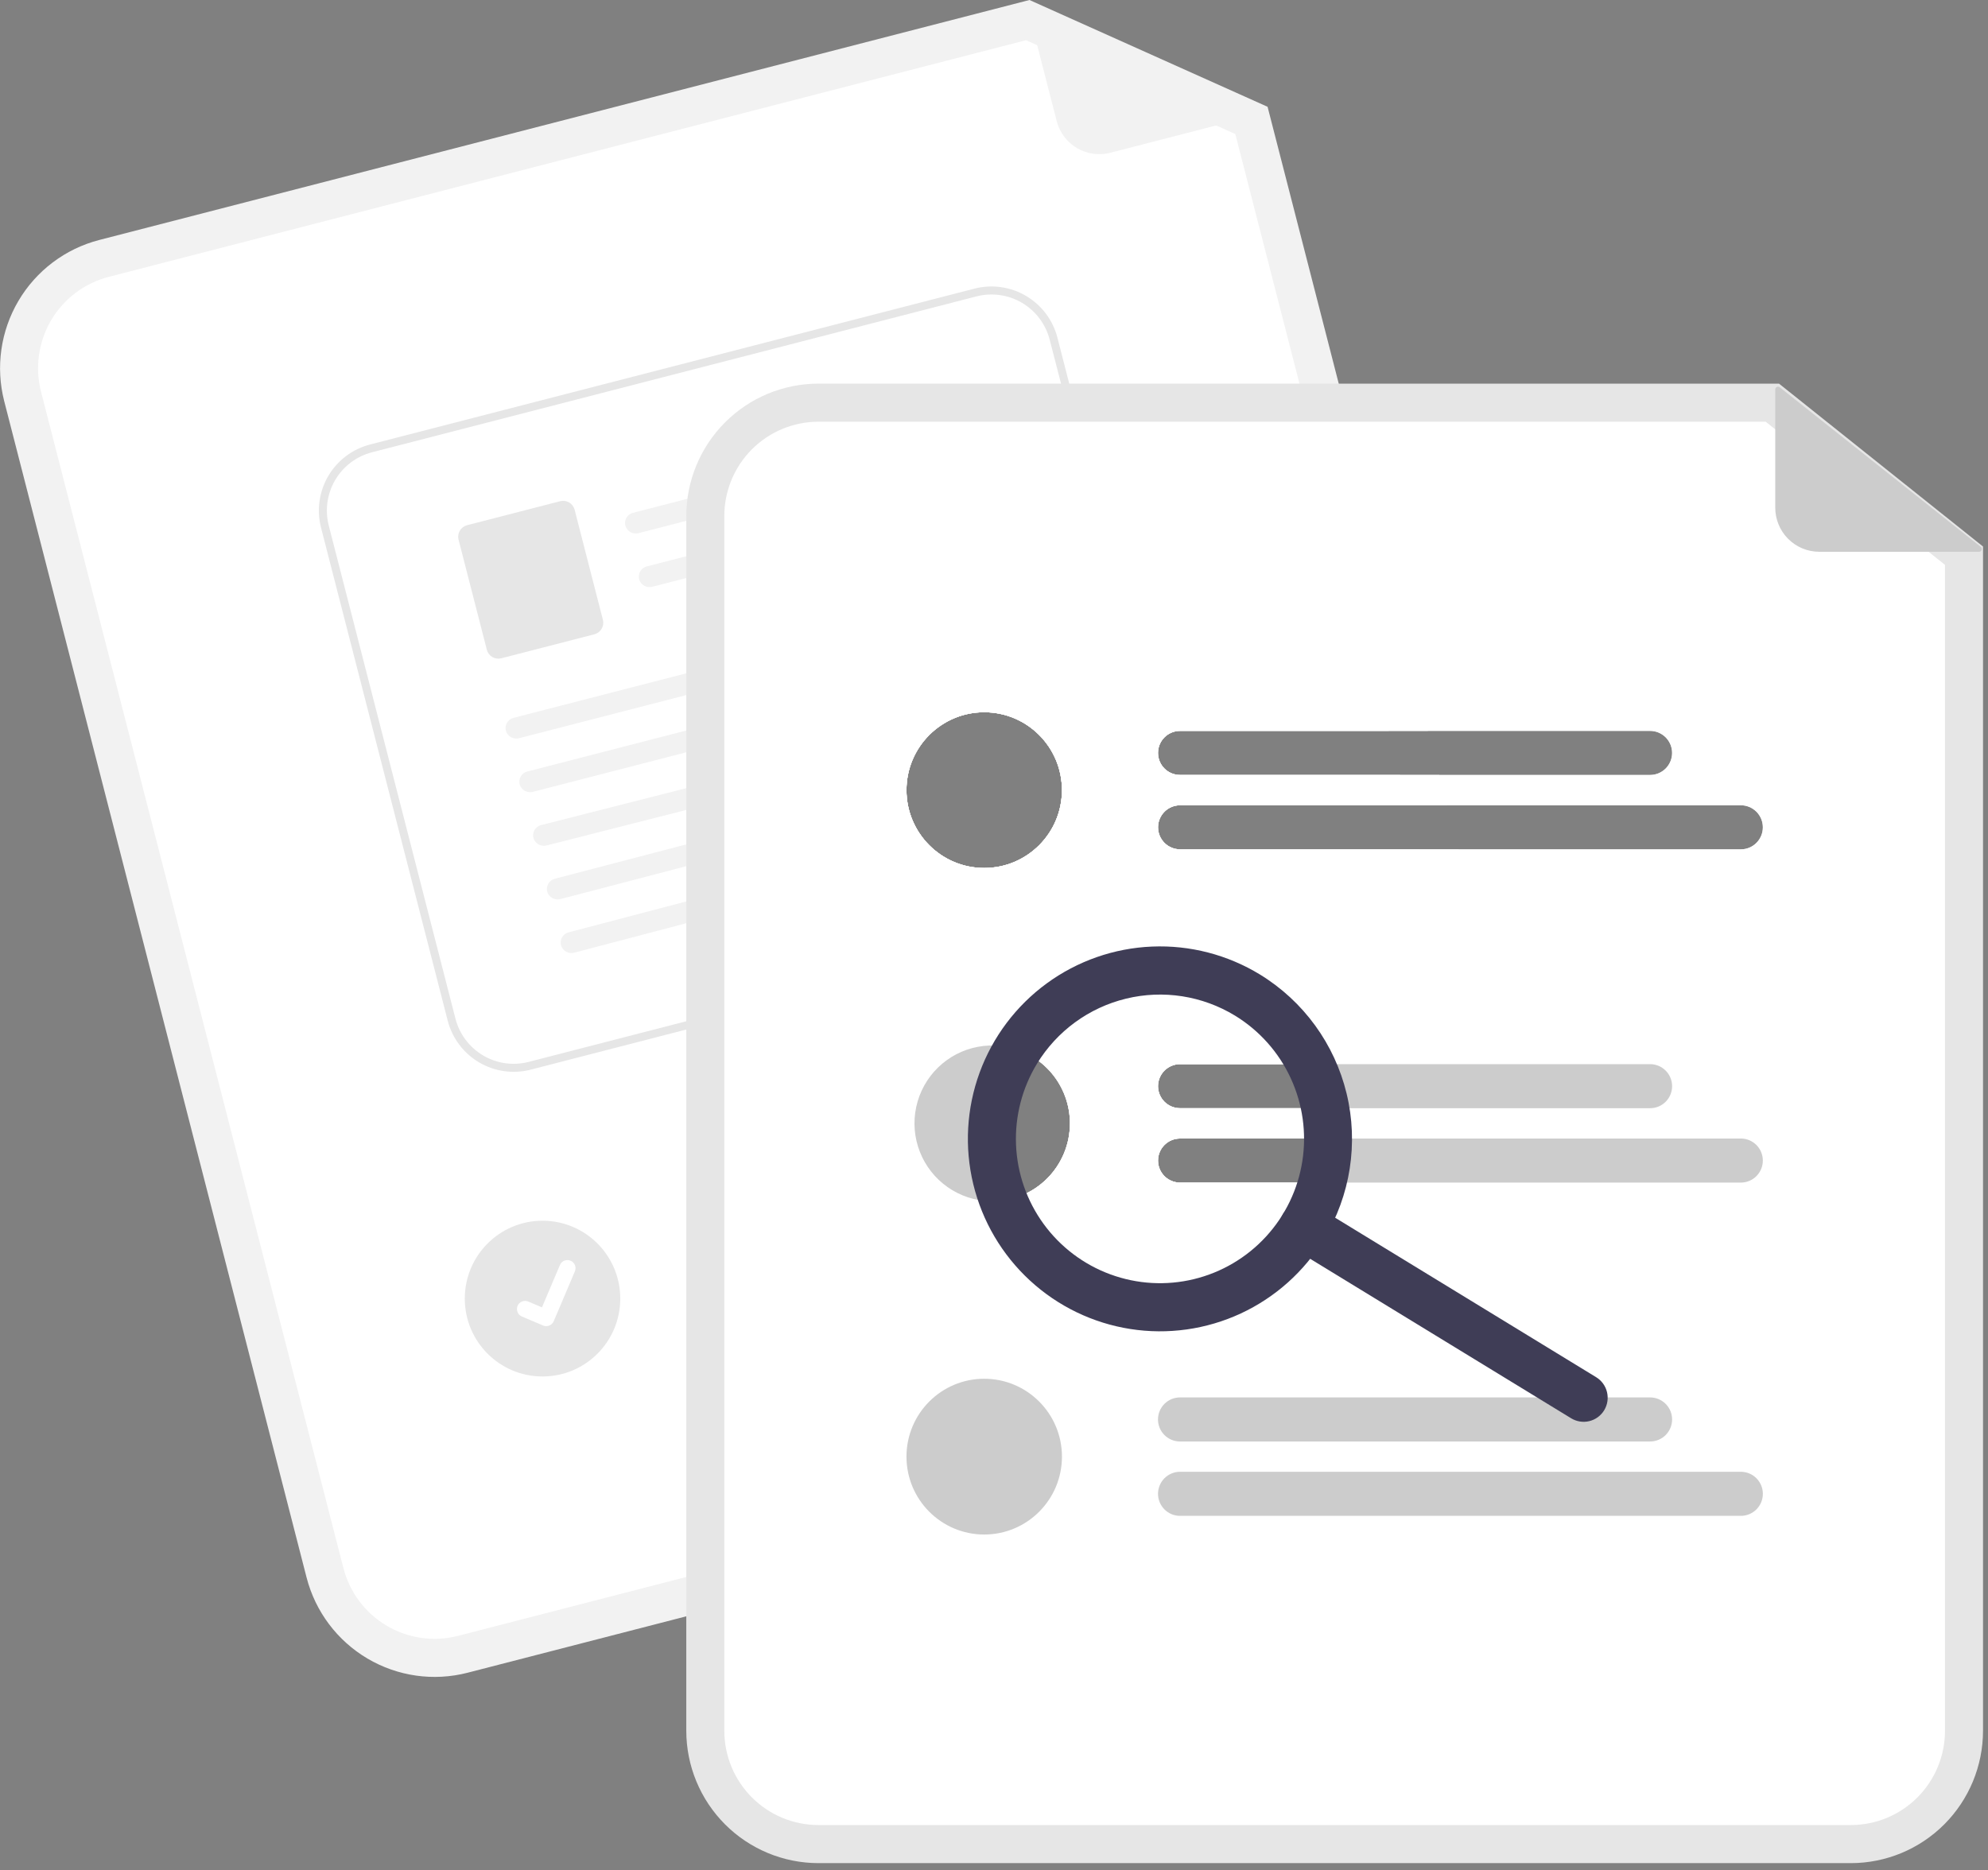
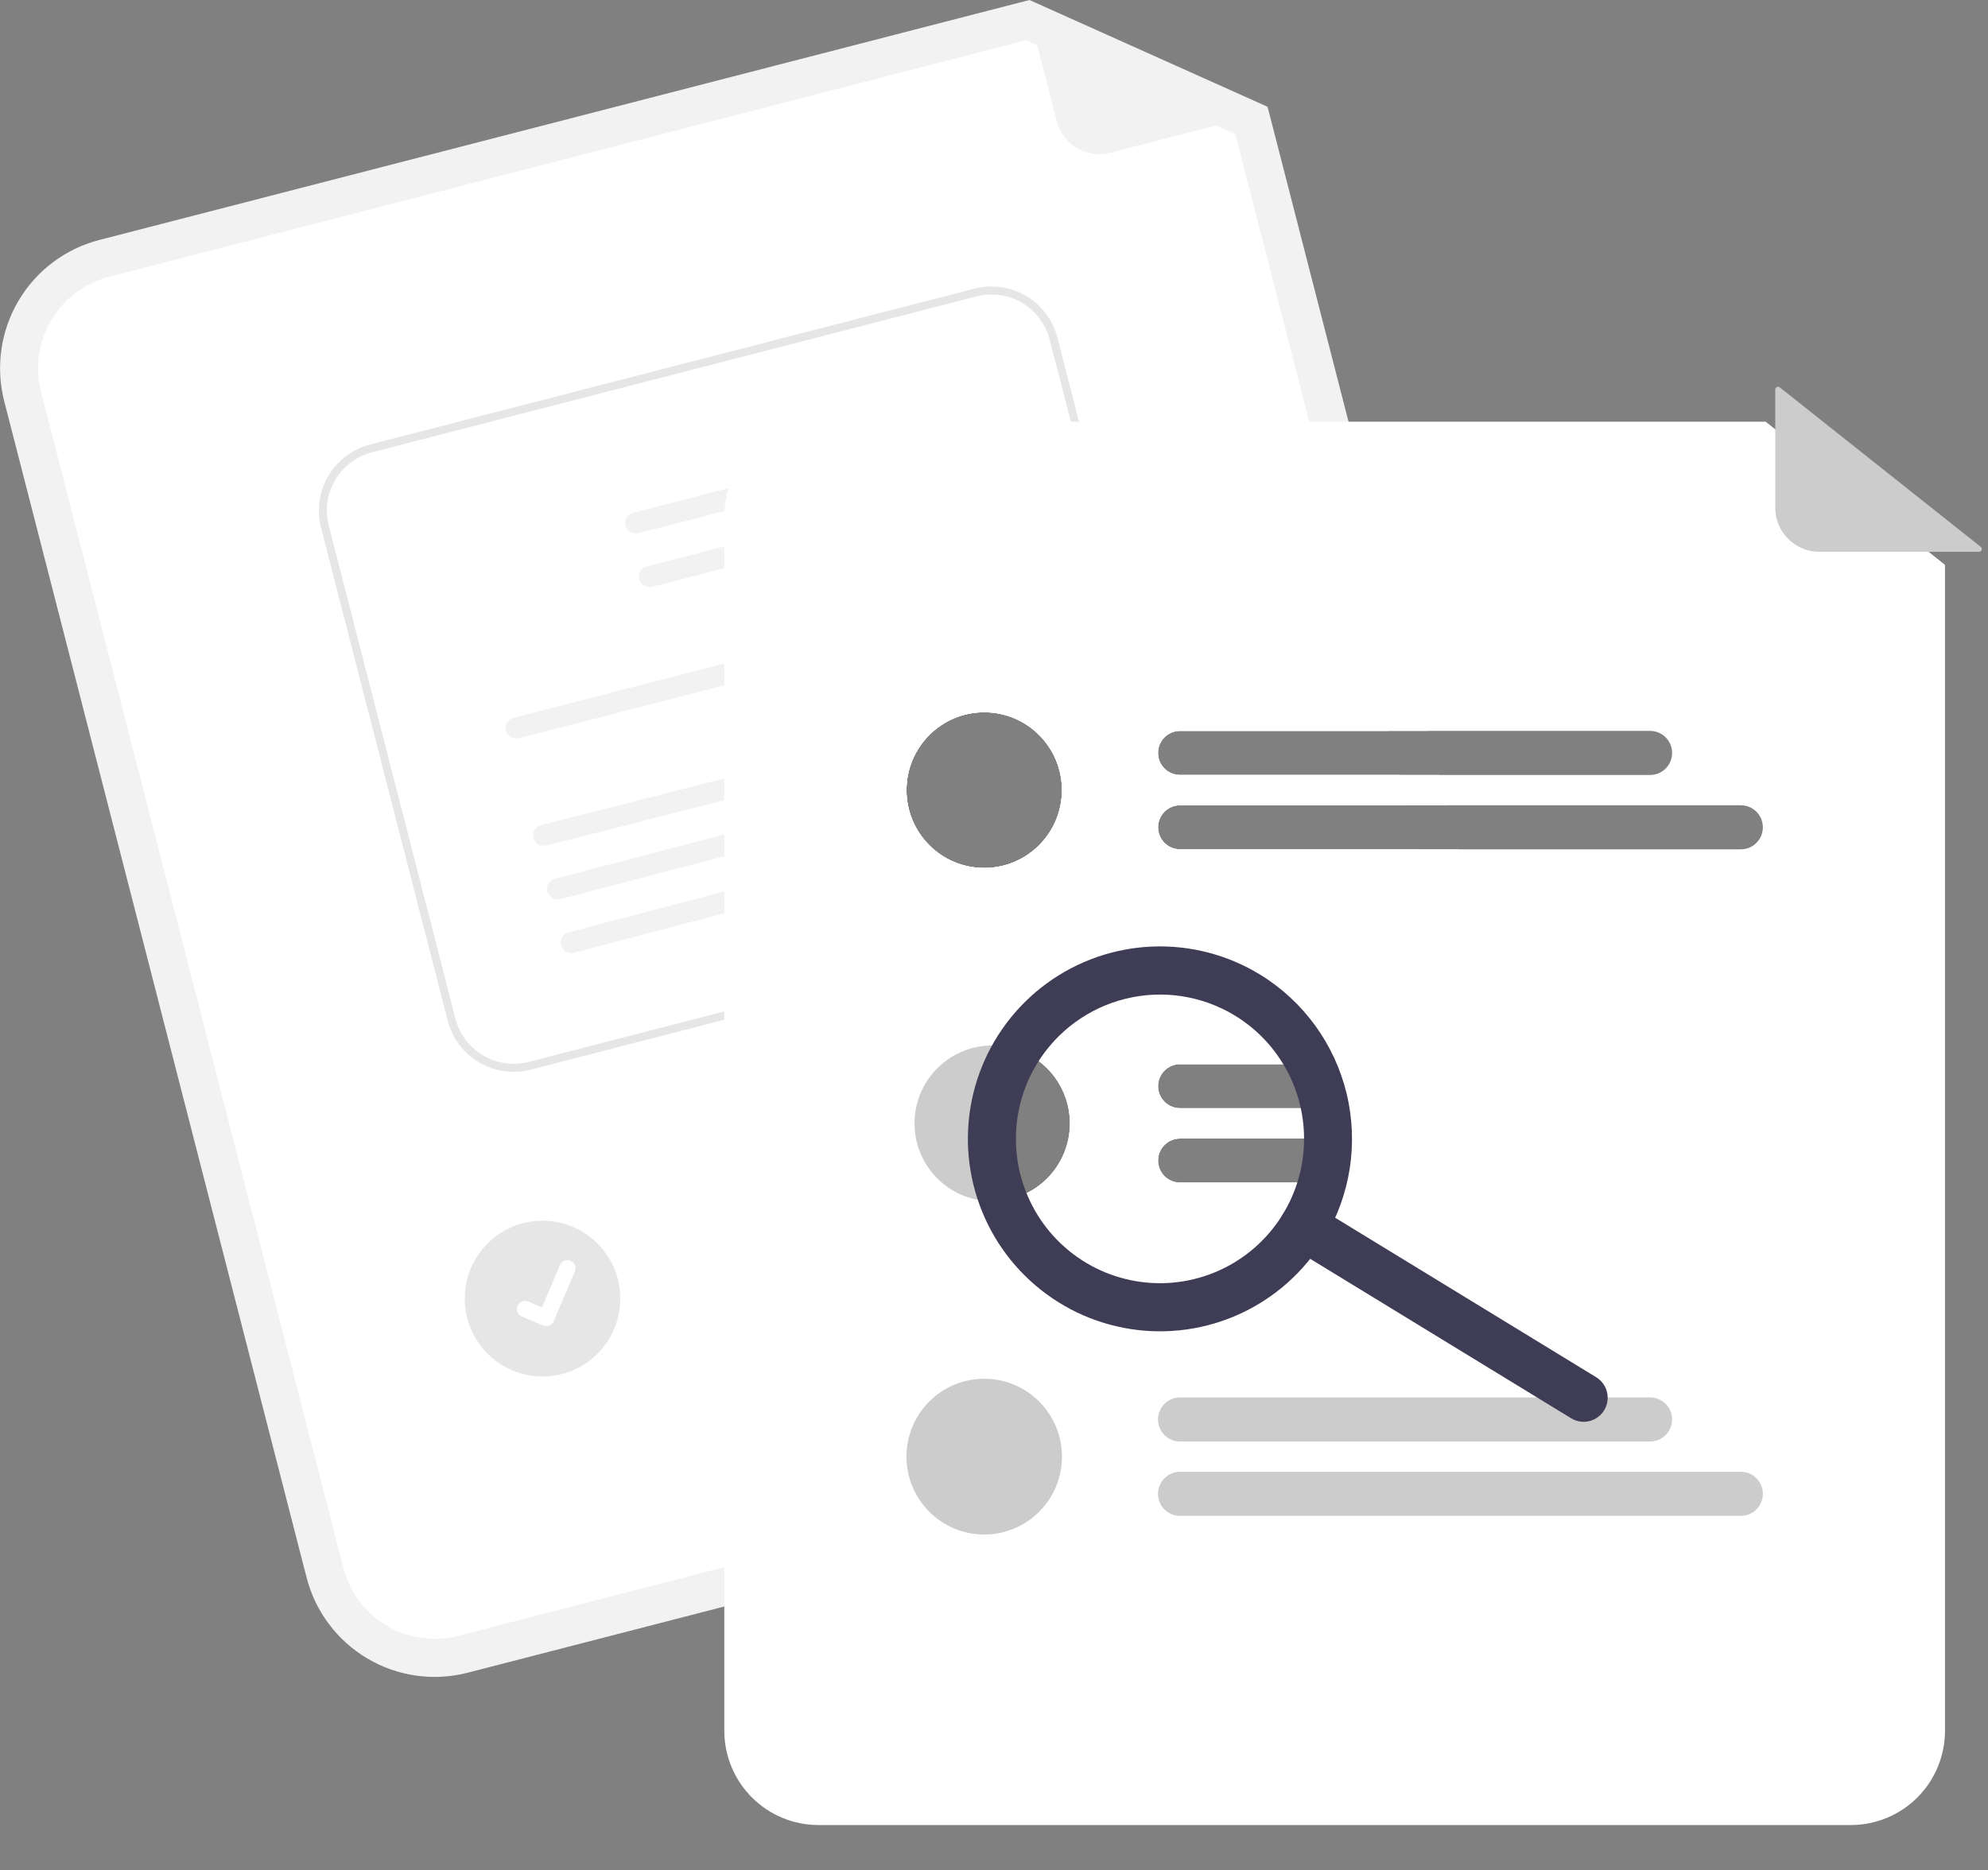
<svg xmlns="http://www.w3.org/2000/svg" width="220" height="207" viewBox="0 0 220 207" fill="none">
  <rect x="0" y="0" width="220" height="207" fill="#808080" stroke="none" />
  <path fill-rule="evenodd" clip-rule="evenodd" d="M162.39 156.593L51.73 185.146C47.977 186.11 43.995 185.542 40.658 183.568C37.321 181.594 34.902 178.375 33.931 174.616L0.465 44.398C-0.497 40.637 0.069 36.647 2.039 33.303C4.009 29.96 7.223 27.536 10.974 26.564L113.925 0L140.275 11.82L158.029 80.897H130.582C129.937 80.897 129.318 81.154 128.861 81.612C128.405 82.069 128.148 82.689 128.148 83.336C128.148 83.983 128.405 84.603 128.861 85.061C129.318 85.518 129.937 85.775 130.582 85.775H159.282L160.144 89.129H130.582C129.937 89.13 129.319 89.387 128.863 89.844C128.407 90.302 128.151 90.921 128.151 91.568C128.151 92.214 128.407 92.834 128.863 93.291C129.319 93.748 129.937 94.005 130.582 94.006H161.398L172.899 138.759C173.861 142.52 173.295 146.51 171.325 149.853C169.355 153.197 166.141 155.621 162.39 156.593ZM118.404 124.337C118.405 125.469 118.183 126.591 117.751 127.637C117.319 128.683 116.685 129.633 115.886 130.434C115.088 131.235 114.139 131.87 113.096 132.303C112.052 132.737 110.933 132.96 109.803 132.96C109.729 132.962 109.655 132.959 109.582 132.951C108.47 130.174 108.042 127.169 108.333 124.191C108.623 121.213 109.624 118.348 111.252 115.839C113.253 116.183 115.068 117.224 116.377 118.779C117.686 120.334 118.404 122.303 118.404 124.337ZM128.863 118.498C128.407 118.956 128.15 119.576 128.148 120.223C128.15 120.87 128.407 121.489 128.864 121.946C129.32 122.403 129.939 122.659 130.584 122.659H145.147C144.844 120.967 144.305 119.325 143.548 117.782H130.584C129.939 117.783 129.32 118.041 128.863 118.498ZM145.448 126.015C145.449 127.662 145.232 129.302 144.801 130.892H130.584C129.939 130.892 129.32 130.635 128.863 130.178C128.407 129.72 128.15 129.1 128.15 128.453C128.15 127.806 128.407 127.186 128.863 126.729C129.32 126.272 129.939 126.015 130.584 126.015H145.448ZM117.52 87.452C117.52 92.212 113.668 96.071 108.917 96.071C104.166 96.071 100.314 92.212 100.314 87.452C100.314 82.691 104.166 78.832 108.917 78.832C113.668 78.832 117.52 82.691 117.52 87.452Z" fill="#F2F2F2" />
  <path fill-rule="evenodd" clip-rule="evenodd" d="M12.022 30.646C9.351 31.338 7.062 33.065 5.659 35.445C4.256 37.826 3.853 40.668 4.538 43.346L38.005 173.564C38.696 176.241 40.418 178.534 42.795 179.939C45.171 181.345 48.007 181.749 50.68 181.063L161.339 152.51C164.011 151.818 166.299 150.092 167.702 147.711C169.105 145.33 169.508 142.488 168.823 139.81L157.051 94.006H130.582C129.937 94.005 129.319 93.748 128.863 93.291C128.407 92.834 128.151 92.214 128.151 91.568C128.151 90.921 128.407 90.302 128.863 89.844C129.319 89.387 129.937 89.13 130.582 89.129H155.798L154.936 85.775H130.582C129.937 85.775 129.318 85.518 128.861 85.061C128.405 84.603 128.148 83.983 128.148 83.336C128.148 82.689 128.405 82.069 128.861 81.612C129.318 81.154 129.937 80.897 130.582 80.897H153.682L136.705 14.838L113.547 4.45L12.022 30.646ZM128.148 120.223C128.15 119.576 128.407 118.956 128.863 118.498C129.32 118.041 129.939 117.783 130.584 117.782H143.548C144.305 119.325 144.844 120.967 145.147 122.659H130.584C129.939 122.659 129.32 122.403 128.864 121.946C128.407 121.489 128.15 120.87 128.148 120.223ZM117.52 87.452C117.52 92.212 113.668 96.071 108.917 96.071C104.166 96.071 100.314 92.212 100.314 87.452C100.314 82.691 104.166 78.832 108.917 78.832C113.668 78.832 117.52 82.691 117.52 87.452ZM145.448 126.015C145.449 127.662 145.232 129.302 144.801 130.892H130.584C129.939 130.892 129.32 130.635 128.863 130.178C128.407 129.72 128.15 129.1 128.15 128.453C128.15 127.806 128.407 127.186 128.863 126.729C129.32 126.272 129.939 126.015 130.584 126.015H145.448ZM117.751 127.637C118.183 126.591 118.405 125.469 118.404 124.337C118.404 122.303 117.686 120.334 116.377 118.779C115.068 117.224 113.253 116.183 111.252 115.839C109.624 118.348 108.623 121.213 108.333 124.191C108.042 127.169 108.47 130.174 109.582 132.951C109.655 132.959 109.729 132.962 109.803 132.96C110.933 132.96 112.052 132.737 113.096 132.303C114.139 131.87 115.088 131.235 115.886 130.434C116.685 129.633 117.319 128.683 117.751 127.637Z" fill="white" />
  <path d="M139.993 12.491L122.867 16.91C121.617 17.233 120.29 17.044 119.178 16.387C118.066 15.729 117.261 14.656 116.939 13.403L113.681 0.729C113.667 0.674 113.669 0.615 113.686 0.561C113.704 0.506 113.736 0.457 113.78 0.42C113.823 0.383 113.876 0.359 113.933 0.351C113.99 0.343 114.047 0.351 114.1 0.374L140.04 11.918C140.098 11.943 140.146 11.986 140.179 12.041C140.211 12.095 140.225 12.158 140.22 12.221C140.215 12.284 140.19 12.344 140.149 12.393C140.109 12.441 140.054 12.476 139.993 12.491V12.491Z" fill="#F2F2F2" />
  <path d="M60.038 152.351C64.789 152.351 68.641 148.492 68.641 143.731C68.641 138.971 64.789 135.112 60.038 135.112C55.287 135.112 51.435 138.971 51.435 143.731C51.435 148.492 55.287 152.351 60.038 152.351Z" fill="#E6E6E6" />
  <path fill-rule="evenodd" clip-rule="evenodd" d="M125.626 101.137L58.714 118.395C56.78 118.892 54.729 118.599 53.01 117.582C51.291 116.565 50.045 114.906 49.545 112.97L35.523 58.389C35.028 56.451 35.319 54.395 36.334 52.673C37.35 50.951 39.005 49.703 40.938 49.202L107.85 31.943C109.783 31.447 111.835 31.739 113.554 32.757C115.273 33.774 116.519 35.432 117.018 37.369L127.842 79.5L126.5 83V93C126.722 93.866 127.693 94.546 128.61 95.187C129.743 95.98 130.79 96.713 130.229 97.665C129.214 99.388 127.559 100.636 125.626 101.137ZM117.52 87.452C117.52 92.212 113.668 96.071 108.917 96.071C104.166 96.071 100.314 92.212 100.314 87.452C100.314 82.691 104.166 78.832 108.917 78.832C113.668 78.832 117.52 82.691 117.52 87.452Z" fill="white" />
  <path d="M125.626 101.137L58.714 118.395C56.78 118.892 54.729 118.599 53.01 117.582C51.291 116.565 50.045 114.906 49.545 112.97L35.523 58.389C35.028 56.451 35.319 54.395 36.334 52.673C37.35 50.951 39.005 49.703 40.938 49.202L107.85 31.943C109.783 31.447 111.835 31.739 113.554 32.757C115.273 33.774 116.519 35.432 117.018 37.369L128.356 81.5L127 88C127.495 89.938 128.515 94.778 127.5 96.5C126.485 98.222 127.559 100.636 125.626 101.137ZM41.158 50.061C39.453 50.503 37.993 51.605 37.097 53.124C36.201 54.644 35.944 56.458 36.381 58.167L50.403 112.748C50.844 114.457 51.944 115.921 53.46 116.818C54.977 117.716 56.787 117.974 58.493 117.536L125.405 100.277C127.11 99.835 124.104 97.02 125 95.5C125.896 93.98 126.063 93.66 125.626 91.95L127.5 81.5L116.16 37.59C115.719 35.881 114.62 34.418 113.103 33.52C111.587 32.623 109.777 32.365 108.07 32.803L41.158 50.061Z" fill="#E6E6E6" />
-   <path d="M104.455 50.295L70.685 59.005C70.39 59.088 70.075 59.055 69.803 58.914C69.531 58.772 69.322 58.532 69.22 58.243C69.172 58.092 69.156 57.932 69.172 57.774C69.188 57.617 69.236 57.464 69.312 57.325C69.389 57.186 69.493 57.065 69.618 56.968C69.744 56.871 69.887 56.8 70.041 56.761L104.416 47.895C105.805 48.599 105.439 50.041 104.455 50.295L104.455 50.295Z" fill="#F2F2F2" />
+   <path d="M104.455 50.295L70.685 59.005C70.39 59.088 70.075 59.055 69.803 58.914C69.531 58.772 69.322 58.532 69.22 58.243C69.172 58.092 69.156 57.932 69.172 57.774C69.188 57.617 69.236 57.464 69.312 57.325C69.389 57.186 69.493 57.065 69.618 56.968C69.744 56.871 69.887 56.8 70.041 56.761L104.416 47.895L104.455 50.295Z" fill="#F2F2F2" />
  <path d="M105.979 56.231L72.21 64.941C71.915 65.023 71.599 64.991 71.327 64.849C71.055 64.707 70.847 64.468 70.744 64.178C70.697 64.027 70.68 63.868 70.696 63.71C70.712 63.552 70.76 63.399 70.837 63.261C70.913 63.122 71.018 63 71.143 62.903C71.268 62.806 71.412 62.736 71.565 62.696L105.94 53.83C107.329 54.535 106.964 55.977 105.979 56.231L105.979 56.231Z" fill="#F2F2F2" />
-   <path d="M65.778 70.203L55.472 72.861C55.135 72.948 54.778 72.897 54.479 72.72C54.18 72.543 53.963 72.254 53.876 71.917L50.745 59.73C50.659 59.393 50.71 59.035 50.886 58.736C51.063 58.436 51.351 58.219 51.688 58.131L61.994 55.473C62.33 55.387 62.687 55.438 62.987 55.615C63.286 55.792 63.503 56.081 63.59 56.418L66.72 68.604C66.807 68.941 66.756 69.299 66.579 69.599C66.403 69.898 66.114 70.116 65.778 70.203V70.203Z" fill="#E6E6E6" />
  <path d="M109.003 68.408L57.465 81.701C57.169 81.784 56.854 81.751 56.582 81.61C56.31 81.468 56.102 81.228 55.999 80.939C55.952 80.787 55.935 80.628 55.951 80.47C55.967 80.312 56.015 80.16 56.092 80.021C56.168 79.882 56.273 79.761 56.398 79.664C56.523 79.567 56.667 79.496 56.82 79.457L108.965 66.007C110.353 66.712 109.988 68.154 109.003 68.408L109.003 68.408Z" fill="#F2F2F2" />
-   <path d="M110.529 74.345L58.99 87.638C58.695 87.721 58.379 87.688 58.107 87.547C57.835 87.405 57.627 87.165 57.525 86.876C57.477 86.725 57.461 86.565 57.477 86.407C57.492 86.249 57.54 86.097 57.617 85.958C57.694 85.819 57.798 85.698 57.923 85.601C58.048 85.504 58.192 85.433 58.345 85.394L110.49 71.944C111.879 72.649 111.513 74.091 110.529 74.345V74.345Z" fill="#F2F2F2" />
  <path d="M97.053 84.278L60.514 93.571C60.219 93.654 59.904 93.621 59.632 93.479C59.36 93.338 59.151 93.098 59.049 92.808C59.002 92.657 58.985 92.498 59.001 92.34C59.017 92.182 59.065 92.029 59.141 91.891C59.218 91.752 59.322 91.63 59.448 91.533C59.573 91.436 59.717 91.366 59.87 91.326L97.014 81.877C98.403 82.582 98.038 84.024 97.053 84.278Z" fill="#F2F2F2" />
  <path d="M97.578 90.214L62.04 99.507C61.745 99.59 61.429 99.557 61.157 99.416C60.885 99.274 60.677 99.034 60.575 98.745C60.527 98.594 60.511 98.434 60.526 98.276C60.542 98.119 60.59 97.966 60.667 97.827C60.744 97.688 60.848 97.567 60.973 97.47C61.098 97.373 61.242 97.302 61.395 97.263L97.54 87.814C98.928 88.519 98.563 89.96 97.578 90.214Z" fill="#F2F2F2" />
  <path d="M95.102 97.148L63.563 105.441C63.268 105.524 62.953 105.491 62.681 105.349C62.408 105.208 62.2 104.968 62.098 104.678C62.05 104.527 62.034 104.368 62.05 104.21C62.066 104.052 62.114 103.899 62.19 103.761C62.267 103.622 62.371 103.5 62.496 103.403C62.622 103.306 62.765 103.236 62.919 103.197L95.063 94.747C96.452 95.452 96.087 96.894 95.102 97.148Z" fill="#F2F2F2" />
  <path d="M60.673 146.753C60.486 146.801 60.288 146.788 60.109 146.714L60.098 146.709L57.754 145.714C57.645 145.668 57.547 145.6 57.464 145.516C57.381 145.432 57.316 145.332 57.272 145.222C57.227 145.112 57.205 144.995 57.206 144.877C57.207 144.758 57.231 144.641 57.278 144.532C57.324 144.424 57.391 144.325 57.475 144.242C57.56 144.159 57.66 144.094 57.769 144.05C57.879 144.005 57.996 143.983 58.114 143.985C58.232 143.986 58.349 144.01 58.457 144.057L59.976 144.704L61.966 140.014C62.012 139.905 62.079 139.806 62.163 139.723C62.247 139.641 62.347 139.575 62.456 139.531C62.566 139.487 62.683 139.465 62.801 139.466C62.919 139.467 63.035 139.491 63.144 139.538L63.144 139.538L63.132 139.568L63.145 139.538C63.364 139.631 63.537 139.808 63.626 140.029C63.715 140.251 63.712 140.498 63.62 140.718L61.278 146.233C61.224 146.36 61.141 146.473 61.036 146.563C60.932 146.653 60.807 146.717 60.674 146.752L60.673 146.753Z" fill="white" />
-   <path fill-rule="evenodd" clip-rule="evenodd" d="M204.833 206.216H90.563C86.688 206.211 82.973 204.667 80.233 201.922C77.493 199.176 75.952 195.454 75.947 191.571V57.105C75.952 53.222 77.493 49.5 80.233 46.754C82.973 44.009 86.688 42.464 90.563 42.46H196.872L219.449 60.49V191.571C219.444 195.454 217.903 199.176 215.163 201.922C212.423 204.667 208.708 206.211 204.833 206.216ZM118.404 124.337C118.405 125.469 118.183 126.591 117.751 127.637C117.319 128.683 116.685 129.633 115.886 130.434C115.088 131.235 114.139 131.87 113.096 132.303C112.052 132.737 110.933 132.96 109.803 132.96C109.729 132.962 109.655 132.959 109.582 132.951C108.47 130.174 108.042 127.169 108.333 124.191C108.623 121.213 109.624 118.348 111.252 115.839C113.253 116.183 115.068 117.224 116.377 118.779C117.686 120.334 118.404 122.303 118.404 124.337ZM128.863 118.498C128.407 118.956 128.15 119.576 128.148 120.223C128.15 120.87 128.407 121.489 128.864 121.946C129.32 122.403 129.939 122.659 130.584 122.659H145.147C144.844 120.967 144.305 119.325 143.548 117.782H130.584C129.939 117.783 129.32 118.041 128.863 118.498ZM192.647 94.006H130.582C129.937 94.005 129.319 93.748 128.863 93.291C128.407 92.834 128.151 92.214 128.151 91.568C128.151 90.921 128.407 90.302 128.863 89.844C129.319 89.387 129.937 89.13 130.582 89.129H192.647C192.967 89.129 193.284 89.191 193.58 89.314C193.875 89.436 194.144 89.615 194.371 89.842C194.597 90.069 194.776 90.338 194.899 90.634C195.022 90.93 195.085 91.247 195.085 91.568C195.085 91.888 195.022 92.206 194.899 92.502C194.776 92.798 194.597 93.067 194.371 93.293C194.144 93.52 193.875 93.699 193.58 93.822C193.284 93.944 192.967 94.007 192.647 94.006ZM144.801 130.892C145.232 129.302 145.449 127.662 145.448 126.015H130.584C129.939 126.015 129.32 126.272 128.863 126.729C128.407 127.186 128.15 127.806 128.15 128.453C128.15 129.1 128.407 129.72 128.863 130.178C129.32 130.635 129.939 130.892 130.584 130.892H144.801ZM182.608 85.775H130.582C129.937 85.775 129.318 85.518 128.861 85.061C128.405 84.603 128.148 83.983 128.148 83.336C128.148 82.689 128.405 82.069 128.861 81.612C129.318 81.154 129.937 80.897 130.582 80.897H182.608C183.253 80.897 183.872 81.154 184.329 81.612C184.785 82.069 185.042 82.689 185.042 83.336C185.042 83.983 184.785 84.603 184.329 85.061C183.872 85.518 183.253 85.775 182.608 85.775ZM117.52 87.452C117.52 92.212 113.668 96.071 108.917 96.071C104.166 96.071 100.314 92.212 100.314 87.452C100.314 82.691 104.166 78.832 108.917 78.832C113.668 78.832 117.52 82.691 117.52 87.452Z" fill="#E6E6E6" />
  <path fill-rule="evenodd" clip-rule="evenodd" d="M83.207 49.734C85.159 47.779 87.804 46.679 90.564 46.676H195.401L215.241 62.521V191.571C215.238 194.336 214.141 196.987 212.19 198.942C210.238 200.897 207.593 201.997 204.833 202H90.564C87.804 201.997 85.159 200.897 83.207 198.942C81.256 196.987 80.158 194.336 80.155 191.571V57.105C80.158 54.34 81.256 51.689 83.207 49.734ZM117.751 127.637C118.183 126.591 118.405 125.469 118.404 124.337C118.404 122.303 117.686 120.334 116.377 118.779C115.068 117.224 113.253 116.183 111.252 115.839C109.624 118.348 108.623 121.213 108.333 124.191C108.042 127.169 108.47 130.174 109.582 132.951C109.655 132.959 109.729 132.962 109.803 132.96C110.933 132.96 112.052 132.737 113.096 132.303C114.139 131.87 115.088 131.235 115.886 130.434C116.685 129.633 117.319 128.683 117.751 127.637ZM108.917 96.071C113.668 96.071 117.52 92.212 117.52 87.452C117.52 82.691 113.668 78.832 108.917 78.832C104.166 78.832 100.314 82.691 100.314 87.452C100.314 92.212 104.166 96.071 108.917 96.071ZM128.863 118.498C128.407 118.956 128.15 119.576 128.148 120.223C128.15 120.87 128.407 121.489 128.864 121.946C129.32 122.403 129.939 122.659 130.584 122.659H145.147C144.844 120.967 144.305 119.325 143.548 117.782H130.584C129.939 117.783 129.32 118.041 128.863 118.498ZM182.608 85.775H130.582C129.937 85.775 129.318 85.518 128.861 85.061C128.405 84.603 128.148 83.983 128.148 83.336C128.148 82.689 128.405 82.069 128.861 81.612C129.318 81.154 129.937 80.897 130.582 80.897H182.608C183.253 80.897 183.872 81.154 184.329 81.612C184.785 82.069 185.042 82.689 185.042 83.336C185.042 83.983 184.785 84.603 184.329 85.061C183.872 85.518 183.253 85.775 182.608 85.775ZM144.801 130.892C145.232 129.302 145.449 127.662 145.448 126.015H130.584C129.939 126.015 129.32 126.272 128.863 126.729C128.407 127.186 128.15 127.806 128.15 128.453C128.15 129.1 128.407 129.72 128.863 130.178C129.32 130.635 129.939 130.892 130.584 130.892H144.801ZM130.582 94.006H192.647C192.967 94.007 193.284 93.944 193.58 93.822C193.875 93.699 194.144 93.52 194.371 93.293C194.597 93.067 194.776 92.798 194.899 92.502C195.022 92.206 195.085 91.888 195.085 91.568C195.085 91.247 195.022 90.93 194.899 90.634C194.776 90.338 194.597 90.069 194.371 89.842C194.144 89.615 193.875 89.436 193.58 89.314C193.284 89.191 192.967 89.129 192.647 89.129H130.582C129.937 89.13 129.319 89.387 128.863 89.844C128.407 90.302 128.151 90.921 128.151 91.568C128.151 92.214 128.407 92.834 128.863 93.291C129.319 93.748 129.937 94.005 130.582 94.006Z" fill="white" />
-   <path fill-rule="evenodd" clip-rule="evenodd" d="M145.448 126.015H192.649C193.294 126.015 193.913 126.272 194.37 126.729C194.826 127.186 195.083 127.806 195.083 128.453C195.083 129.1 194.826 129.72 194.37 130.178C193.913 130.635 193.294 130.892 192.649 130.892H144.802C145.232 129.302 145.449 127.662 145.448 126.015Z" fill="#CCCCCC" />
  <path d="M182.608 159.547H130.582C129.937 159.547 129.318 159.29 128.861 158.833C128.405 158.376 128.148 157.755 128.148 157.109C128.148 156.462 128.405 155.842 128.861 155.384C129.318 154.927 129.937 154.67 130.582 154.67H182.608C183.253 154.67 183.872 154.927 184.329 155.384C184.785 155.842 185.042 156.462 185.042 157.109C185.042 157.755 184.785 158.376 184.329 158.833C183.872 159.29 183.253 159.547 182.608 159.547V159.547Z" fill="#CCCCCC" />
  <path d="M192.647 167.778H130.582C129.937 167.778 129.319 167.52 128.863 167.063C128.407 166.606 128.151 165.986 128.151 165.34C128.151 164.693 128.407 164.074 128.863 163.616C129.319 163.159 129.937 162.902 130.582 162.901H192.647C192.967 162.9 193.284 162.963 193.58 163.086C193.875 163.208 194.144 163.388 194.371 163.614C194.597 163.841 194.776 164.11 194.899 164.406C195.022 164.702 195.085 165.019 195.085 165.34C195.085 165.66 195.022 165.978 194.899 166.274C194.776 166.57 194.597 166.839 194.371 167.065C194.144 167.292 193.875 167.471 193.58 167.594C193.284 167.716 192.967 167.779 192.647 167.778Z" fill="#CCCCCC" />
  <path d="M108.917 169.844C113.668 169.844 117.52 165.985 117.52 161.224C117.52 156.464 113.668 152.604 108.917 152.604C104.166 152.604 100.314 156.464 100.314 161.224C100.314 165.985 104.166 169.844 108.917 169.844Z" fill="#CCCCCC" />
  <path d="M219.01 61.071H201.325C200.034 61.071 198.796 60.557 197.883 59.642C196.97 58.727 196.457 57.487 196.457 56.193V43.106C196.457 43.048 196.473 42.992 196.504 42.944C196.534 42.895 196.577 42.856 196.629 42.831C196.68 42.806 196.738 42.796 196.795 42.803C196.851 42.809 196.905 42.831 196.95 42.867L219.199 60.527C219.248 60.566 219.284 60.62 219.302 60.681C219.319 60.742 219.318 60.806 219.297 60.866C219.276 60.926 219.237 60.978 219.186 61.014C219.134 61.051 219.073 61.071 219.01 61.071Z" fill="#CCCCCC" />
  <path fill-rule="evenodd" clip-rule="evenodd" d="M118.315 125.583C118.374 125.171 118.405 124.755 118.404 124.337C118.405 122.642 117.906 120.984 116.971 119.571C116.036 118.158 114.706 117.053 113.147 116.393C111.588 115.734 109.87 115.55 108.207 115.865C106.544 116.179 105.011 116.978 103.799 118.161C102.587 119.345 101.75 120.86 101.394 122.517C101.037 124.174 101.176 125.9 101.793 127.479C102.41 129.057 103.478 130.418 104.864 131.392C106.249 132.365 107.89 132.907 109.582 132.951C108.47 130.173 108.042 127.169 108.333 124.191C108.623 121.213 109.624 118.348 111.251 115.839C113.253 116.183 115.068 117.224 116.377 118.779C117.686 120.334 118.404 122.303 118.404 124.337C118.405 124.755 118.374 125.172 118.315 125.583Z" fill="#CCCCCC" />
-   <path fill-rule="evenodd" clip-rule="evenodd" d="M128.863 118.498C128.638 118.724 128.461 118.99 128.339 119.279C128.46 118.989 128.637 118.723 128.863 118.496C129.32 118.039 129.939 117.782 130.584 117.782H130.584C129.939 117.783 129.32 118.041 128.863 118.498ZM182.608 122.659H145.147C144.844 120.967 144.306 119.325 143.548 117.782H182.608C183.253 117.782 183.872 118.039 184.329 118.496C184.785 118.954 185.042 119.574 185.042 120.221C185.042 120.868 184.785 121.488 184.329 121.945C183.872 122.402 183.253 122.659 182.608 122.659Z" fill="#CCCCCC" />
  <path d="M177.523 156.093C177.156 156.696 176.565 157.128 175.88 157.294C175.196 157.461 174.473 157.347 173.871 156.98L142.865 138.03C142.567 137.848 142.308 137.609 142.103 137.326C141.897 137.044 141.749 136.724 141.667 136.384C141.584 136.044 141.57 135.691 141.624 135.346C141.678 135 141.799 134.669 141.981 134.37C142.162 134.072 142.401 133.812 142.683 133.606C142.965 133.4 143.284 133.251 143.624 133.169C143.963 133.087 144.315 133.072 144.66 133.126C145.004 133.18 145.335 133.302 145.633 133.484L176.639 152.433C177.24 152.801 177.672 153.393 177.837 154.08C178.003 154.766 177.89 155.49 177.523 156.093V156.093Z" fill="#3F3D56" />
  <path d="M146.518 137.144C144.329 140.74 141.124 143.606 137.309 145.378C133.494 147.149 129.241 147.748 125.087 147.097C120.932 146.447 117.064 144.577 113.97 141.723C110.877 138.87 108.697 135.161 107.707 131.067C106.717 126.972 106.961 122.675 108.408 118.72C109.855 114.764 112.441 111.327 115.837 108.844C119.234 106.36 123.289 104.942 127.49 104.768C131.691 104.594 135.85 105.672 139.439 107.866C144.248 110.812 147.694 115.549 149.021 121.038C150.348 126.527 149.448 132.319 146.518 137.144ZM114.757 117.732C113.114 120.429 112.308 123.554 112.438 126.711C112.568 129.868 113.63 132.916 115.489 135.468C117.348 138.021 119.92 139.964 122.881 141.051C125.842 142.139 129.058 142.322 132.123 141.578C135.188 140.834 137.964 139.196 140.1 136.871C142.236 134.547 143.635 131.64 144.122 128.518C144.609 125.396 144.161 122.199 142.835 119.333C141.509 116.466 139.364 114.057 136.672 112.412C133.06 110.21 128.725 109.534 124.616 110.531C120.508 111.529 116.962 114.118 114.757 117.732V117.732Z" fill="#3F3D56" />
</svg>